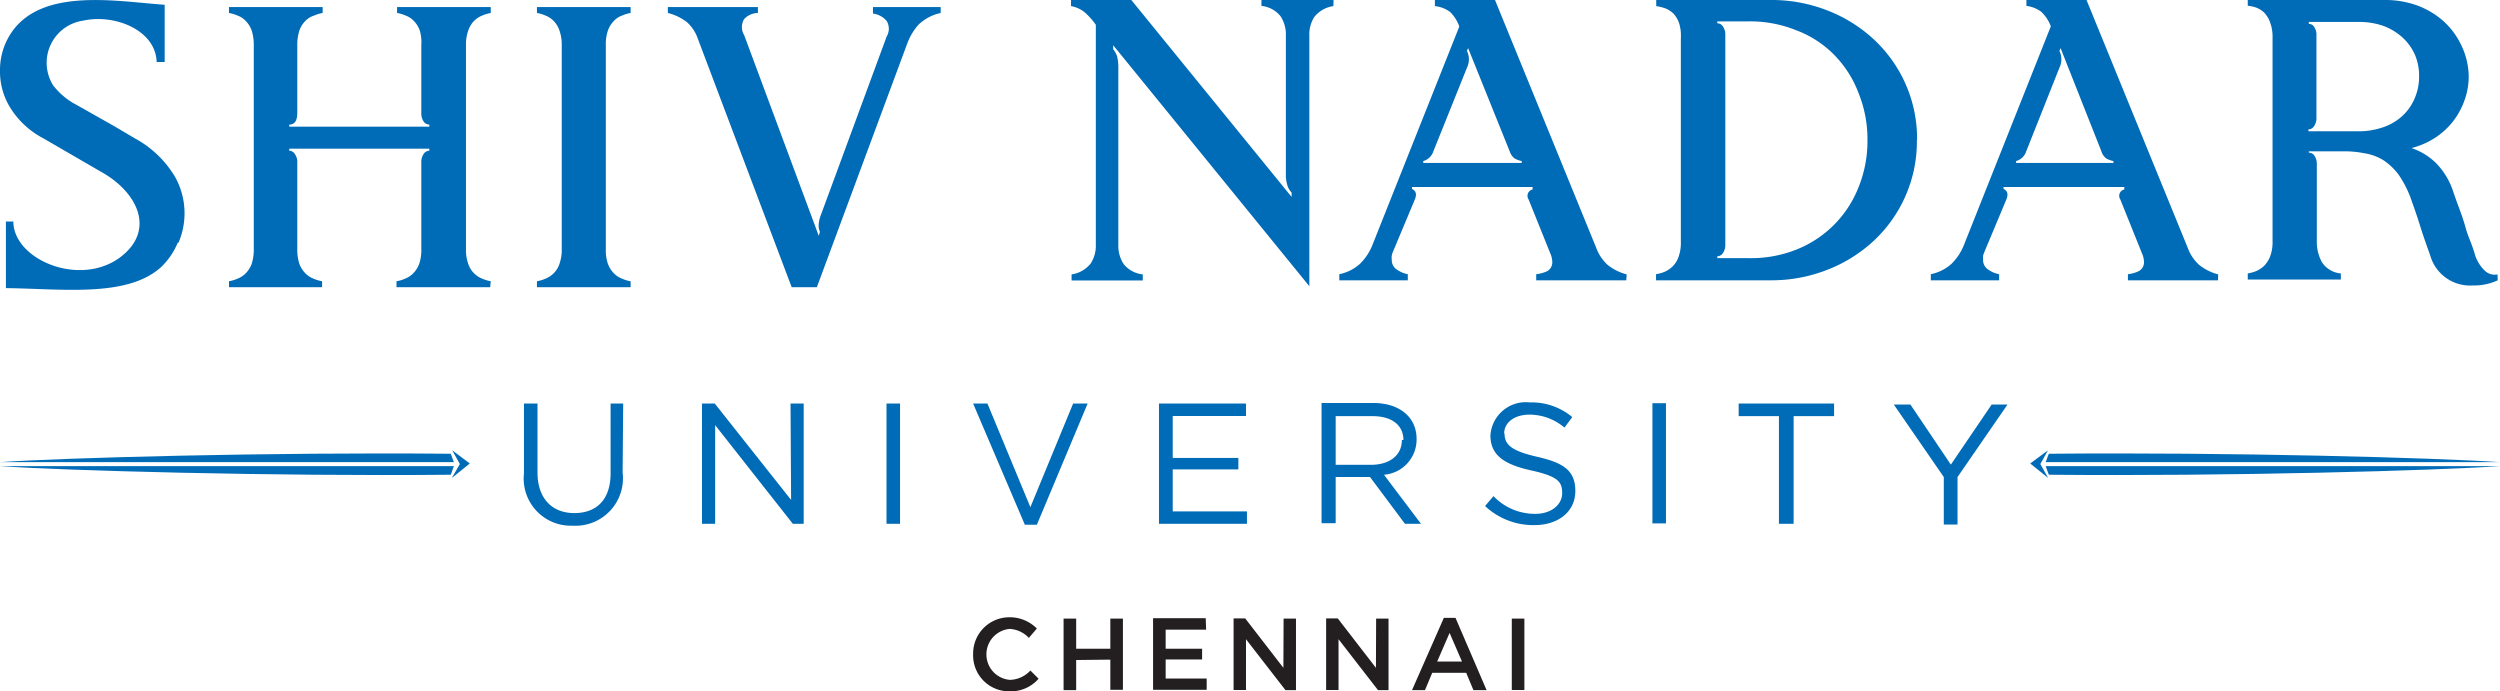
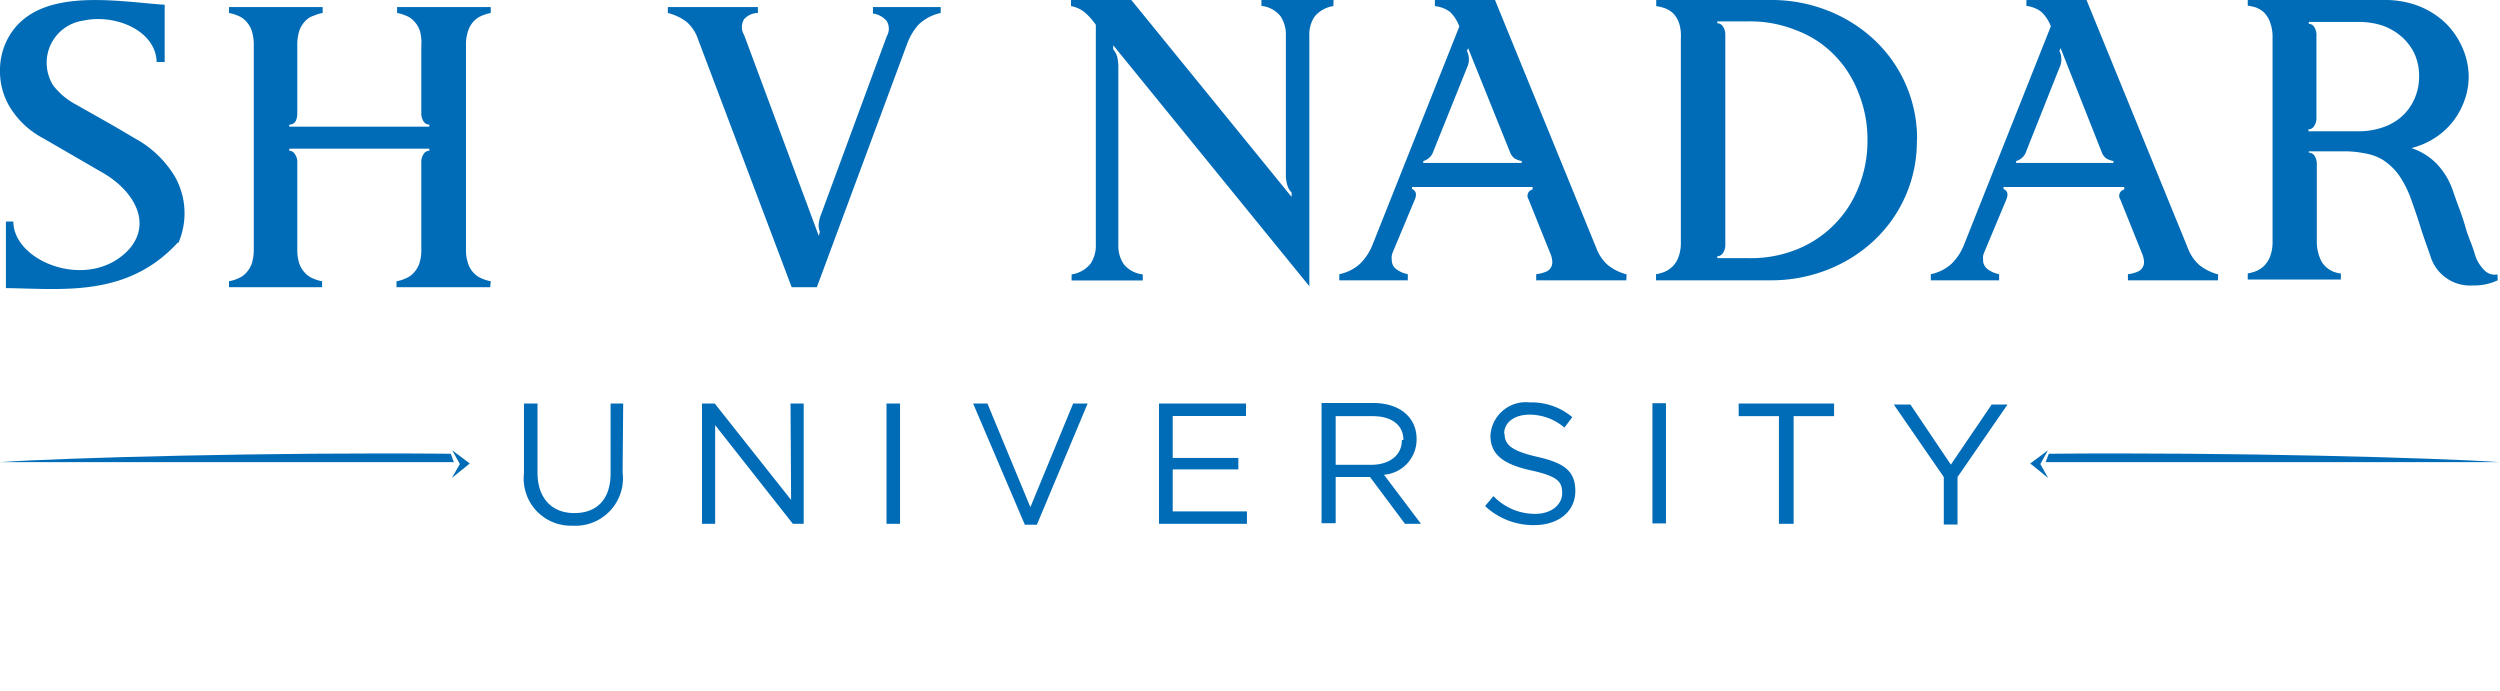
<svg xmlns="http://www.w3.org/2000/svg" viewBox="0 0 131.02 36.23">
  <defs>
    <style>.cls-1{fill:none;}.cls-2{clip-path:url(#clip-path);}.cls-3{fill:#006bb6;}.cls-3,.cls-4{fill-rule:evenodd;}.cls-4{fill:#231f20;}</style>
    <clipPath id="clip-path" transform="translate(0 0)">
      <rect class="cls-1" width="131.02" height="36.23" />
    </clipPath>
  </defs>
  <title>Asset 3</title>
  <g id="Layer_2" data-name="Layer 2">
    <g id="Layer_1-2" data-name="Layer 1">
      <g class="cls-2">
-         <path class="cls-3" d="M9.32,12.71A3.78,3.78,0,0,1,8.44,14C6.66,15.61,3.25,15.13.31,15.1l0-3.49H.7c0,2.08,3.8,3.6,5.89,1.63C8.07,11.84,7.1,10,5.29,9l-3-1.74A4.51,4.51,0,0,1,.54,5.65,3.6,3.6,0,0,1,0,3.72,3.51,3.51,0,0,1,.33,2.18C1.73-.77,6,.07,8.63.25v3H8.21C8.16,1.57,6,.72,4.37,1.08a2.23,2.23,0,0,0-1.58,3.4A3.71,3.71,0,0,0,4,5.49l1.77,1c.58.33,1,.59,1.35.79a5.49,5.49,0,0,1,2.06,2,3.91,3.91,0,0,1,.17,3.45" transform="translate(0 0)" />
+         <path class="cls-3" d="M9.32,12.71C6.66,15.61,3.25,15.13.31,15.1l0-3.49H.7c0,2.08,3.8,3.6,5.89,1.63C8.07,11.84,7.1,10,5.29,9l-3-1.74A4.51,4.51,0,0,1,.54,5.65,3.6,3.6,0,0,1,0,3.72,3.51,3.51,0,0,1,.33,2.18C1.73-.77,6,.07,8.63.25v3H8.21C8.16,1.57,6,.72,4.37,1.08a2.23,2.23,0,0,0-1.58,3.4A3.71,3.71,0,0,0,4,5.49l1.77,1c.58.33,1,.59,1.35.79a5.49,5.49,0,0,1,2.06,2,3.91,3.91,0,0,1,.17,3.45" transform="translate(0 0)" />
        <path class="cls-3" d="M25.69,15.05H20.78v-.31a1.88,1.88,0,0,0,.46-.14,1.19,1.19,0,0,0,.42-.28,1.42,1.42,0,0,0,.31-.49,2.25,2.25,0,0,0,.11-.79V8.53a.75.75,0,0,1,.13-.47.35.35,0,0,1,.29-.16V7.79H15.16V7.9a.34.34,0,0,1,.29.17.7.7,0,0,1,.13.46v4.53a2.41,2.41,0,0,0,.11.77,1.42,1.42,0,0,0,.31.49,1.19,1.19,0,0,0,.42.28,2,2,0,0,0,.46.14v.31H12v-.31a2,2,0,0,0,.46-.14,1.19,1.19,0,0,0,.42-.28,1.42,1.42,0,0,0,.31-.49,2.5,2.5,0,0,0,.11-.79V2.38a2.48,2.48,0,0,0-.11-.78,1.37,1.37,0,0,0-.31-.5,1.07,1.07,0,0,0-.42-.28A2,2,0,0,0,12,.68V.37h4.91V.68a2,2,0,0,0-.46.14A1.07,1.07,0,0,0,16,1.1a1.37,1.37,0,0,0-.31.5,2.48,2.48,0,0,0-.11.78V5.91c0,.42-.14.62-.42.62v.11H22.5V6.53a.36.36,0,0,1-.29-.15.77.77,0,0,1-.13-.47V2.38A2.22,2.22,0,0,0,22,1.6a1.37,1.37,0,0,0-.31-.5,1.07,1.07,0,0,0-.42-.28,1.88,1.88,0,0,0-.46-.14V.37h4.91V.68a2.18,2.18,0,0,0-.46.14,1.24,1.24,0,0,0-.42.28,1.36,1.36,0,0,0-.3.5,2.21,2.21,0,0,0-.12.78V13.06a2.15,2.15,0,0,0,.12.77,1.26,1.26,0,0,0,.72.77,2.18,2.18,0,0,0,.46.14Z" transform="translate(0 0)" />
-         <path class="cls-3" d="M33.05,15.05H28.14v-.31a2,2,0,0,0,.46-.14,1.26,1.26,0,0,0,.72-.77,2.23,2.23,0,0,0,.12-.79V2.38a2.21,2.21,0,0,0-.12-.78,1.36,1.36,0,0,0-.3-.5A1.24,1.24,0,0,0,28.6.82a2,2,0,0,0-.46-.14V.37h4.91V.68a1.88,1.88,0,0,0-.46.14,1.07,1.07,0,0,0-.42.28,1.37,1.37,0,0,0-.31.5,2.22,2.22,0,0,0-.11.78V13.06a2.16,2.16,0,0,0,.11.77,1.42,1.42,0,0,0,.31.49,1.19,1.19,0,0,0,.42.28,1.88,1.88,0,0,0,.46.14Z" transform="translate(0 0)" />
        <path class="cls-3" d="M49.3.68a2.4,2.4,0,0,0-1.17.62,3.15,3.15,0,0,0-.59,1L42.81,15.05H41.49l-4.91-13A2.08,2.08,0,0,0,36,1.16a2.69,2.69,0,0,0-1-.48V.37h4.72V.68A1,1,0,0,0,39,1a.8.8,0,0,0,0,.84l3.91,10.52.06-.21a.85.85,0,0,1-.06-.43,1.76,1.76,0,0,1,.12-.48l3.44-9.33a.79.79,0,0,0,0-.81,1.14,1.14,0,0,0-.72-.39V.37H49.3Z" transform="translate(0 0)" />
        <path class="cls-3" d="M69.88.32a1.55,1.55,0,0,0-1,.57,1.71,1.71,0,0,0-.26,1V15L58.34,2.37v.21a1.22,1.22,0,0,1,.21.39,2.6,2.6,0,0,1,.06.64v9.23a1.72,1.72,0,0,0,.28,1,1.47,1.47,0,0,0,1,.54v.32H56.16v-.32a1.55,1.55,0,0,0,1-.57,1.71,1.71,0,0,0,.27-1V1.3a3.59,3.59,0,0,0-.59-.66,1.59,1.59,0,0,0-.71-.32V0h3.16l8.4,10.32v-.23a.89.89,0,0,1-.23-.41,1.8,1.8,0,0,1-.07-.57V1.85a1.72,1.72,0,0,0-.28-1,1.47,1.47,0,0,0-1-.54V0h3.78ZM85.23,14.69H80.51v-.32a1.85,1.85,0,0,0,.58-.16.54.54,0,0,0,.26-.53,1.19,1.19,0,0,0-.11-.42l-1.13-2.81a.34.34,0,0,1,.21-.52l0-.13H74l0,.1c.21.1.26.28.15.55L73,13.2a.76.76,0,0,0-.06.2.64.64,0,0,0,0,.2.59.59,0,0,0,.27.53,1.45,1.45,0,0,0,.57.24v.32H70.19v-.32a2.3,2.3,0,0,0,1.08-.54,2.87,2.87,0,0,0,.66-1L76.48,1.39A2,2,0,0,0,76,.63,1.6,1.6,0,0,0,75.2.32V0h3.15l5.31,13a2.23,2.23,0,0,0,.59.88,2.66,2.66,0,0,0,1,.5ZM79.75,8.54l0-.1a1.21,1.21,0,0,1-.38-.14.79.79,0,0,1-.25-.37L76.94,2.52l-.06.15a1,1,0,0,1,0,.88L75.12,7.93a.77.77,0,0,1-.53.51l0,.1Zm20.71-1.2a7.11,7.11,0,0,1-2.24,5.26,7.6,7.6,0,0,1-2.43,1.53,8,8,0,0,1-3,.56h-6v-.32a2,2,0,0,0,.46-.13,1.44,1.44,0,0,0,.42-.29,1.32,1.32,0,0,0,.3-.49,2.15,2.15,0,0,0,.12-.79V2A2.18,2.18,0,0,0,88,1.22a1.41,1.41,0,0,0-.3-.51,1.37,1.37,0,0,0-.42-.27A2.6,2.6,0,0,0,86.8.32V0h6a8,8,0,0,1,3,.56,7.6,7.6,0,0,1,2.43,1.53,7.1,7.1,0,0,1,2.24,5.25m-2.6,0a6.43,6.43,0,0,0-.47-2.47,5.7,5.7,0,0,0-1.28-2,5.45,5.45,0,0,0-2-1.29,6.43,6.43,0,0,0-2.47-.46H90v.1a.35.35,0,0,1,.29.16.75.75,0,0,1,.13.47V12.8a.75.75,0,0,1-.13.47.35.35,0,0,1-.29.16v.1h1.7a6.43,6.43,0,0,0,2.47-.46,5.78,5.78,0,0,0,3.23-3.25,6.44,6.44,0,0,0,.47-2.48m18.37,7.35h-4.72v-.32a1.72,1.72,0,0,0,.57-.16.53.53,0,0,0,.27-.53,1.19,1.19,0,0,0-.11-.42l-1.13-2.81a.34.34,0,0,1,.21-.52l0-.13H105l0,.1c.21.1.26.28.15.55L104,13.2a1.59,1.59,0,0,0-.07.2,1.23,1.23,0,0,0,0,.2.59.59,0,0,0,.27.53,1.45,1.45,0,0,0,.57.24v.32h-3.58v-.32a2.3,2.3,0,0,0,1.08-.54,2.87,2.87,0,0,0,.66-1l4.55-11.45a2,2,0,0,0-.5-.76,1.6,1.6,0,0,0-.78-.31V0h3.15l5.31,13a2.23,2.23,0,0,0,.59.88,2.66,2.66,0,0,0,1,.5Zm-5.48-6.15,0-.1a1.21,1.21,0,0,1-.38-.14.73.73,0,0,1-.25-.37l-2.14-5.41-.06.15a1,1,0,0,1,0,.88l-1.74,4.38a.77.77,0,0,1-.53.51l0,.1Zm20.14,6.15a2.9,2.9,0,0,1-1.3.27,2.17,2.17,0,0,1-2.23-1.55c-.18-.52-.36-1-.53-1.55s-.33-1-.47-1.39a5.49,5.49,0,0,0-.66-1.31,3.24,3.24,0,0,0-.81-.77,2.72,2.72,0,0,0-1-.36,5.35,5.35,0,0,0-1.08-.1H121V8a.36.36,0,0,1,.29.15.81.81,0,0,1,.13.48v4a2.24,2.24,0,0,0,.26,1.1,1.31,1.31,0,0,0,1,.6v.32H117.8v-.32a2.13,2.13,0,0,0,.46-.13,1.44,1.44,0,0,0,.42-.29,1.46,1.46,0,0,0,.3-.49,2.15,2.15,0,0,0,.12-.79V2a2.16,2.16,0,0,0-.13-.83,1.4,1.4,0,0,0-.32-.52,1.3,1.3,0,0,0-.43-.26,2,2,0,0,0-.42-.09V0H125a4.88,4.88,0,0,1,1.69.29,4.34,4.34,0,0,1,1.38.83A4,4,0,0,1,129,2.39,3.83,3.83,0,0,1,129.38,4a3.67,3.67,0,0,1-.19,1.17,4,4,0,0,1-.57,1.11,3.85,3.85,0,0,1-.94.9,4.16,4.16,0,0,1-1.3.58,3.33,3.33,0,0,1,1.3.8,3.82,3.82,0,0,1,.9,1.52c.09.26.19.54.31.86s.23.64.33,1,.21.6.31.87.16.47.2.61a2,2,0,0,0,.52.79.74.74,0,0,0,.64.17ZM126.78,4a2.8,2.8,0,0,0-.24-1.18,2.75,2.75,0,0,0-.68-.9,3.09,3.09,0,0,0-1-.58,3.9,3.9,0,0,0-1.25-.19H121v.1a.33.33,0,0,1,.28.16.76.76,0,0,1,.12.47V6.15a.75.75,0,0,1-.13.47.35.35,0,0,1-.29.16v.1h2.62a3.86,3.86,0,0,0,1.23-.19,2.86,2.86,0,0,0,1-.55,2.62,2.62,0,0,0,.68-.9A2.85,2.85,0,0,0,126.78,4" transform="translate(0 0)" />
-         <path class="cls-4" d="M54.43,35.57,54,35.14a1.5,1.5,0,0,1-1.08.49,1.34,1.34,0,0,1,0-2.67,1.49,1.49,0,0,1,1,.47l.42-.49a2,2,0,0,0-1.47-.59A1.9,1.9,0,0,0,51,34.3a1.88,1.88,0,0,0,1.91,1.93,1.92,1.92,0,0,0,1.52-.66m3.76-1v1.58h.66V32.42h-.66V34H56.4V32.42h-.66v3.75h.66V34.59Zm5-2.17H60.43v3.75h2.81v-.59H61.09v-1H63V34H61.09V33h2.12ZM67.26,35l-2-2.59h-.61v3.75h.65V33.5l2.07,2.67h.55V32.42h-.65Zm4.85,0-2-2.59h-.61v3.75h.65V33.5l2.07,2.67h.55V32.42h-.65Zm4.17-2.62h-.61L74,36.17h.68l.38-.91h1.78l.38.91h.69Zm.34,2.29h-1.3l.65-1.5Zm2.61,1.49h.66V32.42h-.66Z" transform="translate(0 0)" />
        <path class="cls-3" d="M23.8,24.22H0c3.3-.23,14.2-.53,23.62-.44.06.11.11.33.17.44" transform="translate(0 0)" />
-         <path class="cls-3" d="M23.8,24.43H0c3.3.23,14.2.54,23.62.45.06-.12.11-.33.17-.45" transform="translate(0 0)" />
        <polygon class="cls-3" points="23.7 23.6 24.1 24.32 23.68 25.05 24.62 24.29 23.7 23.6" />
        <path class="cls-3" d="M32.66,21.15H32v3.66c0,1.38-.74,2.08-1.9,2.08s-1.93-.76-1.93-2.12V21.15h-.71v3.66A2.47,2.47,0,0,0,30,27.55a2.49,2.49,0,0,0,2.63-2.79Zm8.8,5.05-4-5.05h-.67v6.3h.69V22.28l4.07,5.17h.57v-6.3h-.69Zm5,1.25h.71v-6.3h-.71ZM54,26.58l-2.25-5.43H51l2.71,6.35h.63L57,21.15h-.76ZM65.3,21.15H60.74v6.3h4.61V26.8H61.46V24.6H64.9V24H61.46V21.8H65.3Zm9.17,6.3-1.94-2.57A1.85,1.85,0,0,0,74.24,23c0-1.13-.89-1.88-2.27-1.88H69.26v6.3H70V25h1.8l1.83,2.45Zm-1-4.39c0,.82-.67,1.3-1.62,1.3H70V21.81h1.94c1,0,1.61.47,1.61,1.25m5.28-.33c0-.58.52-1,1.34-1a2.83,2.83,0,0,1,1.82.68l.41-.55a3.31,3.31,0,0,0-2.22-.77,1.86,1.86,0,0,0-2.07,1.73c0,1,.67,1.51,2.12,1.83s1.64.61,1.64,1.2-.56,1.08-1.41,1.08A3,3,0,0,1,78.27,26l-.44.52a3.69,3.69,0,0,0,2.58,1c1.25,0,2.15-.7,2.15-1.79s-.65-1.48-2-1.79-1.71-.63-1.71-1.23m7.75,4.72h.71v-6.3h-.71ZM94,21.81h2.12v-.66h-5v.66h2.11v5.64H94ZM102.59,25l2.62-3.8h-.83l-2.14,3.15-2.12-3.15h-.87L101.87,25v2.49h.72Z" transform="translate(0 0)" />
        <path class="cls-3" d="M107.23,24.22H131c-3.3-.23-14.21-.53-23.62-.44-.06.11-.12.33-.17.44" transform="translate(0 0)" />
-         <path class="cls-3" d="M107.23,24.43H131c-3.3.23-14.21.54-23.62.45-.06-.12-.12-.33-.17-.45" transform="translate(0 0)" />
        <polygon class="cls-3" points="107.33 23.6 106.93 24.32 107.34 25.05 106.4 24.29 107.33 23.6" />
      </g>
    </g>
  </g>
</svg>